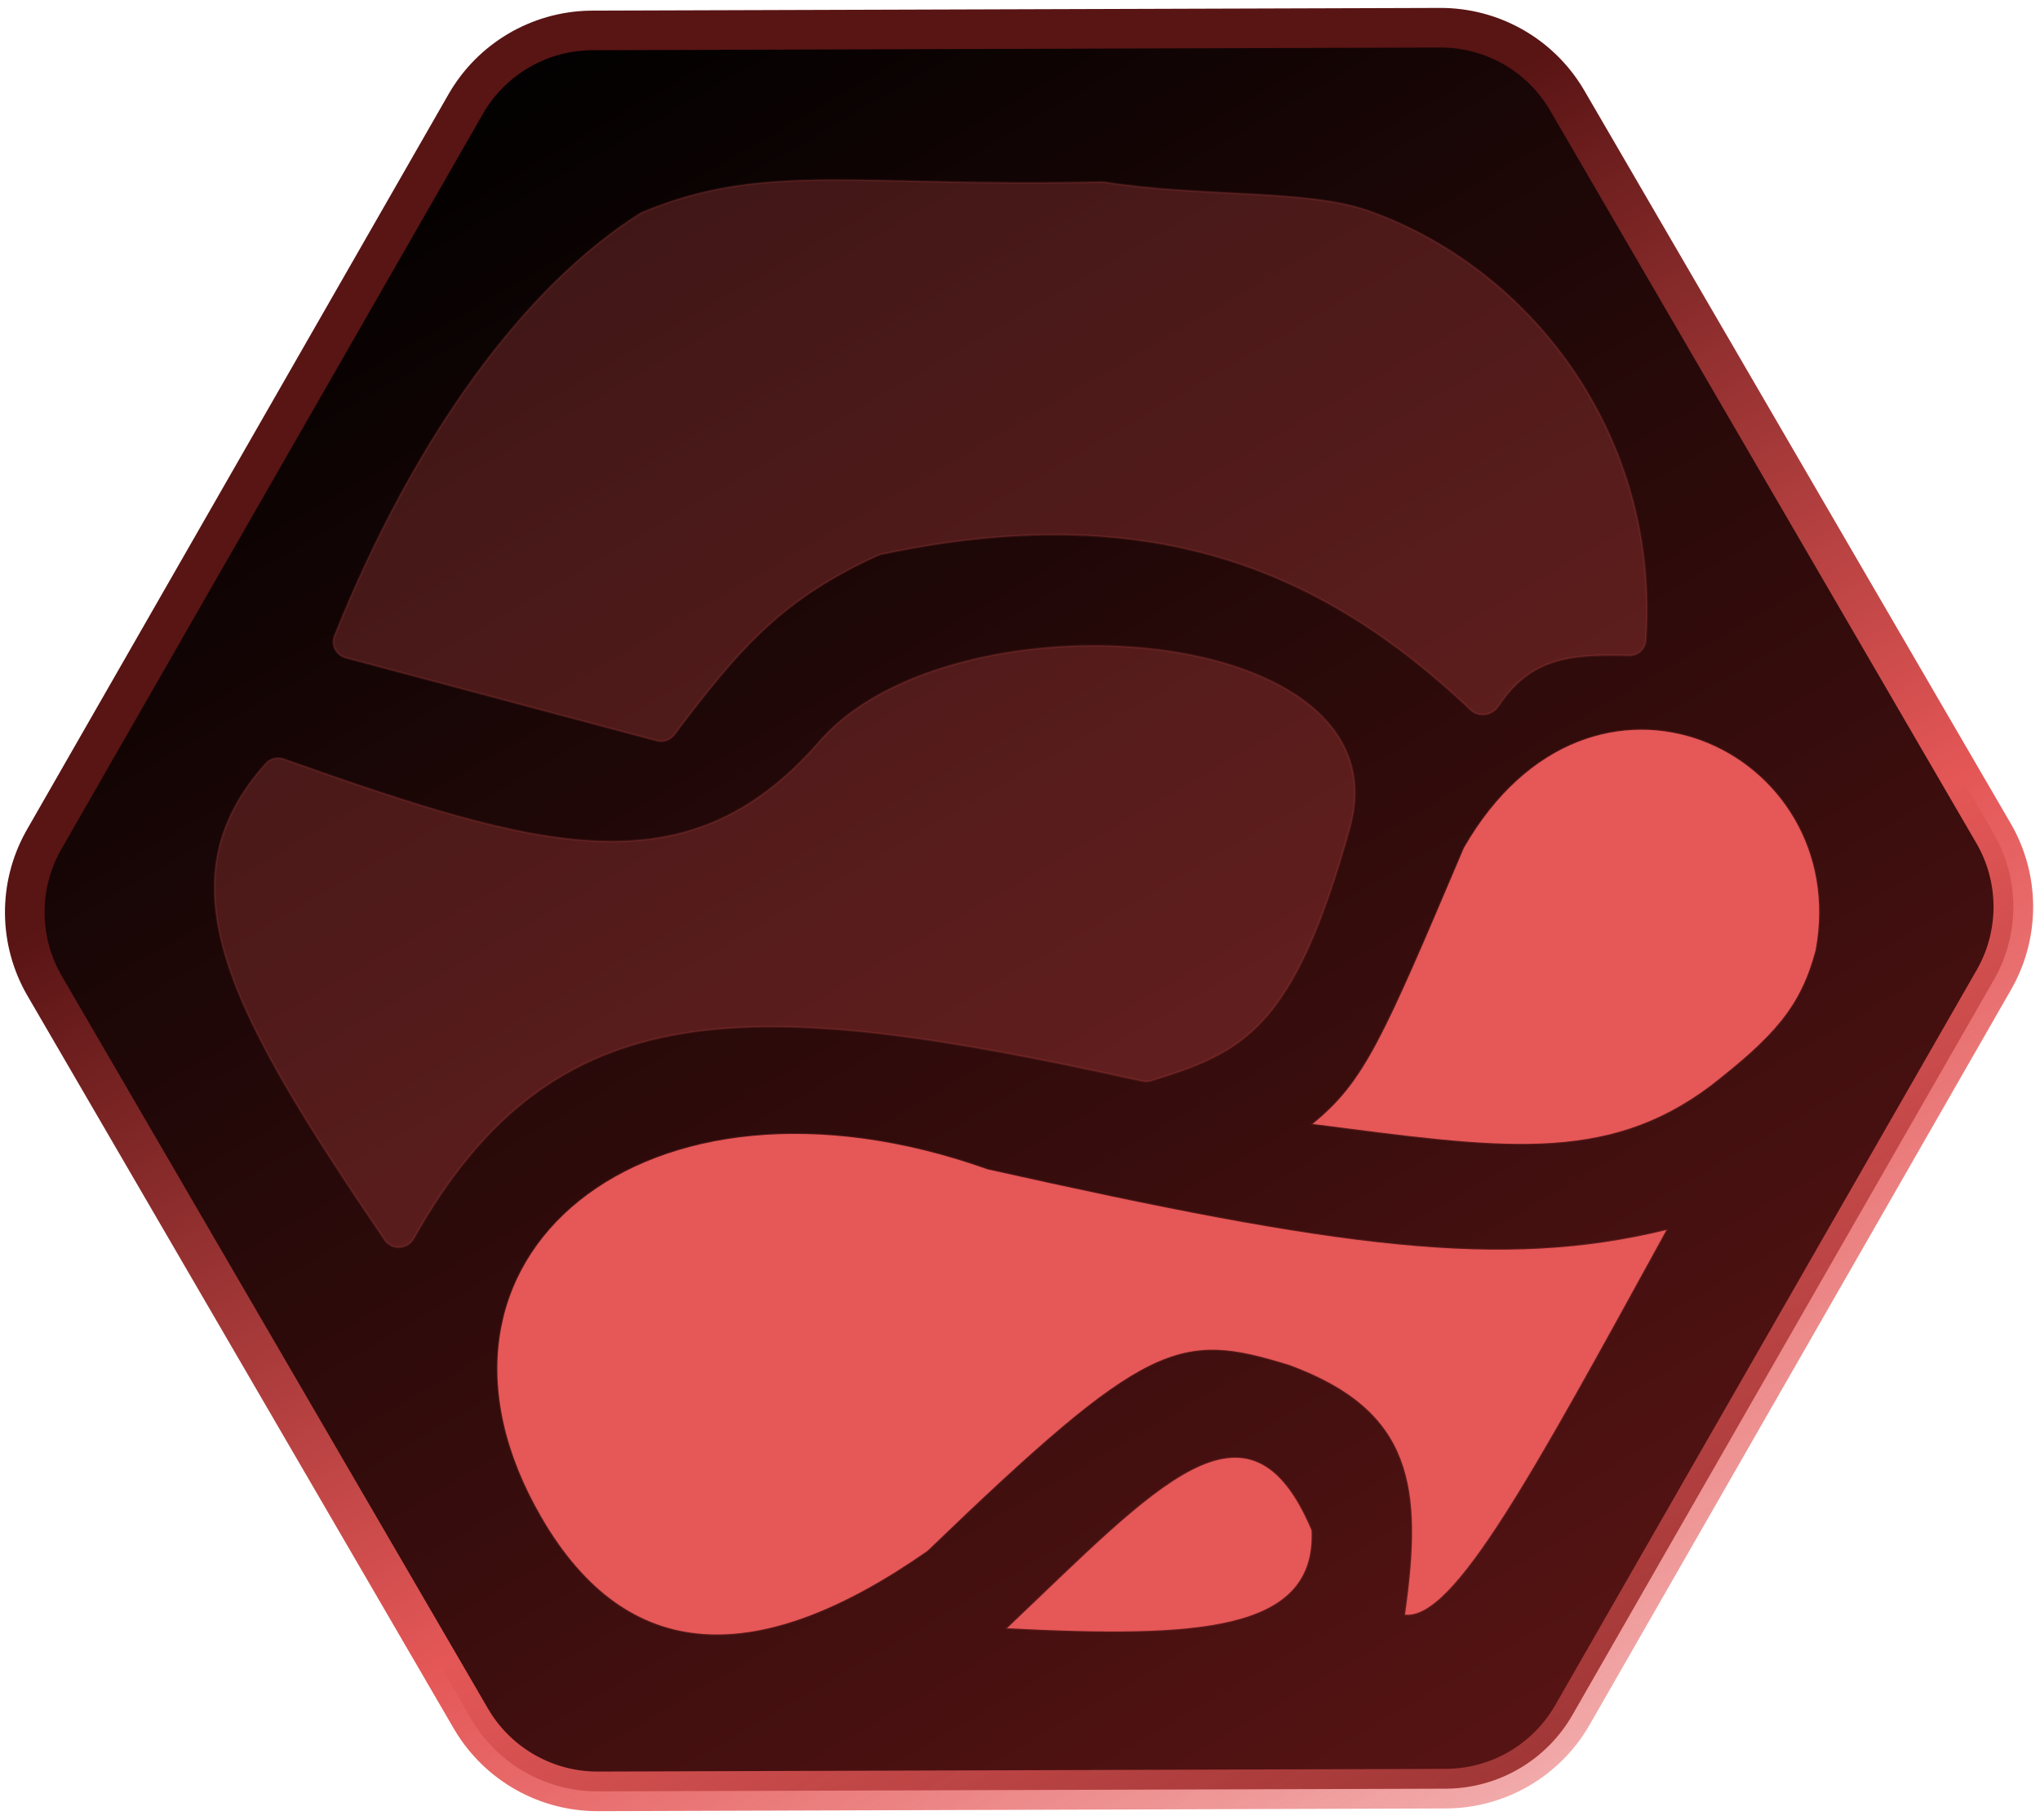
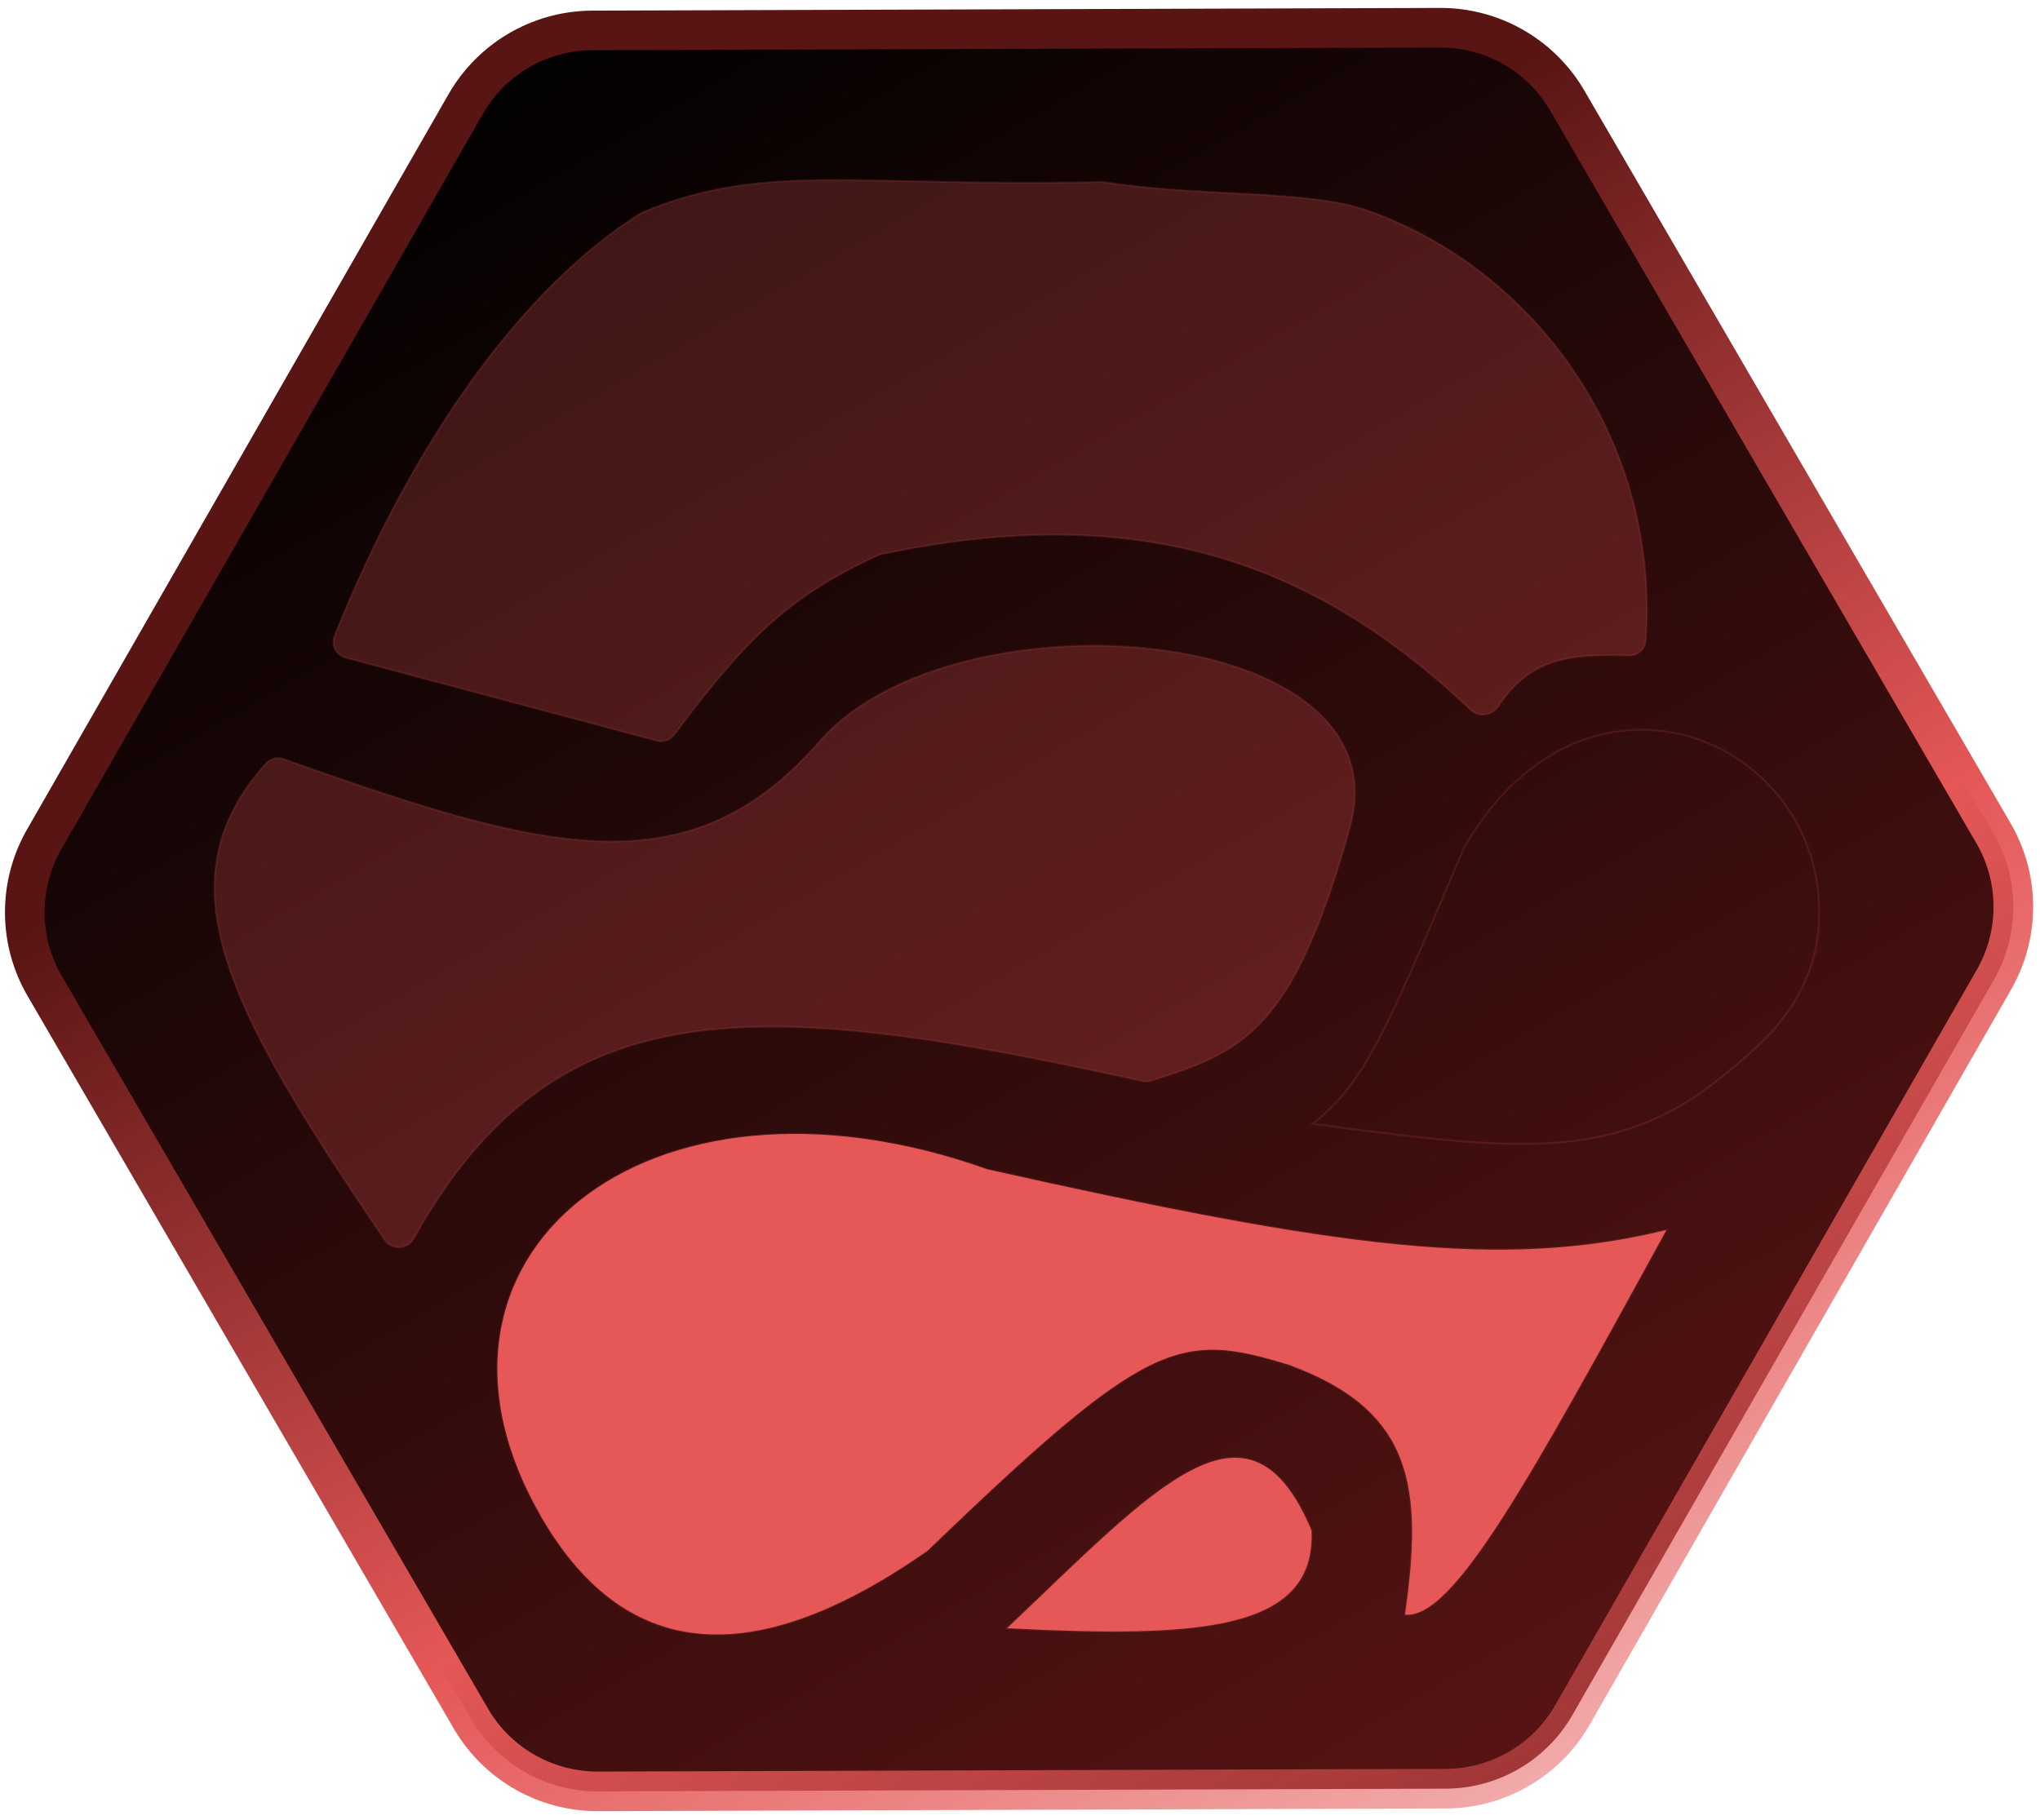
<svg xmlns="http://www.w3.org/2000/svg" width="1030" height="919" viewBox="0 0 1030 919" fill="none">
  <path d="M727.112 14.005C753.137 13.922 777.261 27.513 790.687 49.737L791.318 50.802L1006.5 420.789C1019.59 443.286 1019.88 470.973 1007.35 493.712L1006.74 494.791L793.914 866.142C780.973 888.722 757.142 902.817 731.182 903.332L729.945 903.347L301.933 904.71C275.908 904.793 251.784 891.202 238.358 868.978L237.727 867.913L22.54 497.925C9.456 475.428 9.165 447.742 21.698 425.003L22.305 423.923L235.131 52.573C248.072 29.993 271.903 15.897 297.863 15.382L299.1 15.368L727.112 14.005Z" fill="url(#paint0_linear_24_10)" stroke="url(#paint1_linear_24_10)" stroke-width="20" />
  <path d="M508.469 822.33C584.176 750.415 630.451 697.584 662.186 772.918C664.453 824.086 604.889 827.159 508.469 822.33Z" fill="#E65757" />
  <path d="M841.382 621.207C773.255 745.283 733.977 817.992 709.406 815.435C718.606 750.955 713.578 712.408 651.094 689.389C595.318 672.166 579.607 675.993 468.238 783.242C382.936 842.851 316.998 841.211 273.549 766.506C197.514 635.772 325.333 528.94 498.657 590.593C676.059 630.349 758.133 641.542 841.382 621.207Z" fill="#E65757" />
-   <path d="M739.145 428.23C697.915 525.372 689.037 546.26 662.76 567.632C756.318 579.615 810.427 588.492 863.872 548.14C895.654 523.276 909.042 508.634 916.681 479.936C935.474 379.028 803.675 315.717 739.145 428.23Z" fill="#E65757" />
  <path d="M413.842 374.348C347.312 450.862 273.389 429.444 143.178 383.317C140.077 382.219 136.533 383.028 134.332 385.474C80.272 445.558 115.306 509.967 194.263 626.271C197.838 631.536 205.761 631.049 208.878 625.5C279.897 499.1 378.285 502.116 576.76 546.022C578.181 546.336 579.708 546.28 581.098 545.85C627.278 531.559 653.221 520.458 681.602 417.849C710.418 313.667 481.242 296.835 413.842 374.348Z" fill="#E55757" fill-opacity="0.25" />
  <path d="M756.511 356.691C772.431 332.874 791.241 330.124 822.376 331.077C826.814 331.213 830.66 327.921 830.97 323.491C838.269 219.297 772.057 134.767 690.347 106.252C659.539 95.502 605.721 99.628 557.76 91.981C557.249 91.9 556.72 91.865 556.203 91.877C433.788 94.71 386.283 81.273 324.275 107.26C323.861 107.434 323.46 107.642 323.08 107.881C265.174 144.456 209.41 220.078 168.899 321.074C167.038 325.713 169.682 330.916 174.512 332.205L331.582 374.112C334.897 374.996 338.416 373.773 340.479 371.031C374.112 326.333 395.447 302.293 443.213 280.531C443.759 280.282 444.352 280.088 444.939 279.964C579.349 251.468 666.715 286.614 742.559 358.572C746.661 362.464 753.368 361.392 756.511 356.691Z" fill="#E55757" fill-opacity="0.25" />
  <path d="M508.469 822.33C584.176 750.415 630.451 697.584 662.186 772.918C664.453 824.086 604.889 827.159 508.469 822.33Z" stroke="url(#paint2_linear_24_10)" stroke-opacity="0.15" />
  <path d="M841.382 621.207C773.255 745.283 733.977 817.992 709.406 815.435C718.606 750.955 713.578 712.408 651.094 689.389C595.318 672.166 579.607 675.993 468.238 783.242C382.936 842.851 316.998 841.211 273.549 766.506C197.514 635.772 325.333 528.94 498.657 590.593C676.059 630.349 758.133 641.542 841.382 621.207Z" stroke="url(#paint3_linear_24_10)" stroke-opacity="0.15" />
  <path d="M739.145 428.23C697.915 525.372 689.037 546.26 662.76 567.632C756.318 579.615 810.427 588.492 863.872 548.14C895.654 523.276 909.042 508.634 916.681 479.936C935.474 379.028 803.675 315.717 739.145 428.23Z" stroke="url(#paint4_linear_24_10)" stroke-opacity="0.15" />
  <path d="M413.842 374.348C347.312 450.862 273.389 429.444 143.178 383.317C140.077 382.219 136.533 383.028 134.332 385.474C80.272 445.558 115.306 509.967 194.263 626.271C197.838 631.536 205.761 631.049 208.878 625.5C279.897 499.1 378.285 502.116 576.76 546.022C578.181 546.336 579.708 546.28 581.098 545.85C627.278 531.559 653.221 520.458 681.602 417.849C710.418 313.667 481.242 296.835 413.842 374.348Z" stroke="url(#paint5_linear_24_10)" stroke-opacity="0.15" />
  <path d="M756.511 356.691C772.431 332.874 791.241 330.124 822.376 331.077C826.814 331.213 830.66 327.921 830.97 323.491C838.269 219.297 772.057 134.767 690.347 106.252C659.539 95.502 605.721 99.628 557.76 91.981C557.249 91.9 556.72 91.865 556.203 91.877C433.788 94.71 386.283 81.273 324.275 107.26C323.861 107.434 323.46 107.642 323.08 107.881C265.174 144.456 209.41 220.078 168.899 321.074C167.038 325.713 169.682 330.916 174.512 332.205L331.582 374.112C334.897 374.996 338.416 373.773 340.479 371.031C374.112 326.333 395.447 302.293 443.213 280.531C443.759 280.282 444.352 280.088 444.939 279.964C579.349 251.468 666.715 286.614 742.559 358.572C746.661 362.464 753.368 361.392 756.511 356.691Z" stroke="url(#paint6_linear_24_10)" stroke-opacity="0.15" />
  <defs>
    <linearGradient id="paint0_linear_24_10" x1="250.57" y1="5.522" x2="778.475" y2="913.193" gradientUnits="userSpaceOnUse">
      <stop />
      <stop offset="1" stop-color="#591414" />
    </linearGradient>
    <linearGradient id="paint1_linear_24_10" x1="250.57" y1="5.522" x2="778.475" y2="913.193" gradientUnits="userSpaceOnUse">
      <stop offset="0.269" stop-color="#591414" />
      <stop offset="0.674" stop-color="#E55757" />
      <stop offset="1" stop-color="#E55757" stop-opacity="0.49" />
    </linearGradient>
    <linearGradient id="paint2_linear_24_10" x1="319.644" y1="109.852" x2="578.165" y2="554.349" gradientUnits="userSpaceOnUse">
      <stop offset="0.269" stop-color="#E55757" />
      <stop offset="0.674" stop-color="#E55757" />
      <stop offset="1" stop-color="#E55757" />
    </linearGradient>
    <linearGradient id="paint3_linear_24_10" x1="319.644" y1="109.852" x2="578.165" y2="554.349" gradientUnits="userSpaceOnUse">
      <stop offset="0.269" stop-color="#E55757" />
      <stop offset="0.674" stop-color="#E55757" />
      <stop offset="1" stop-color="#E55757" />
    </linearGradient>
    <linearGradient id="paint4_linear_24_10" x1="319.644" y1="109.852" x2="578.165" y2="554.349" gradientUnits="userSpaceOnUse">
      <stop offset="0.269" stop-color="#E55757" />
      <stop offset="0.674" stop-color="#E55757" />
      <stop offset="1" stop-color="#E55757" />
    </linearGradient>
    <linearGradient id="paint5_linear_24_10" x1="319.644" y1="109.852" x2="578.165" y2="554.349" gradientUnits="userSpaceOnUse">
      <stop offset="0.269" stop-color="#E55757" />
      <stop offset="0.674" stop-color="#E55757" />
      <stop offset="1" stop-color="#E55757" />
    </linearGradient>
    <linearGradient id="paint6_linear_24_10" x1="319.644" y1="109.852" x2="578.165" y2="554.349" gradientUnits="userSpaceOnUse">
      <stop offset="0.269" stop-color="#E55757" />
      <stop offset="0.674" stop-color="#E55757" />
      <stop offset="1" stop-color="#E55757" />
    </linearGradient>
  </defs>
</svg>